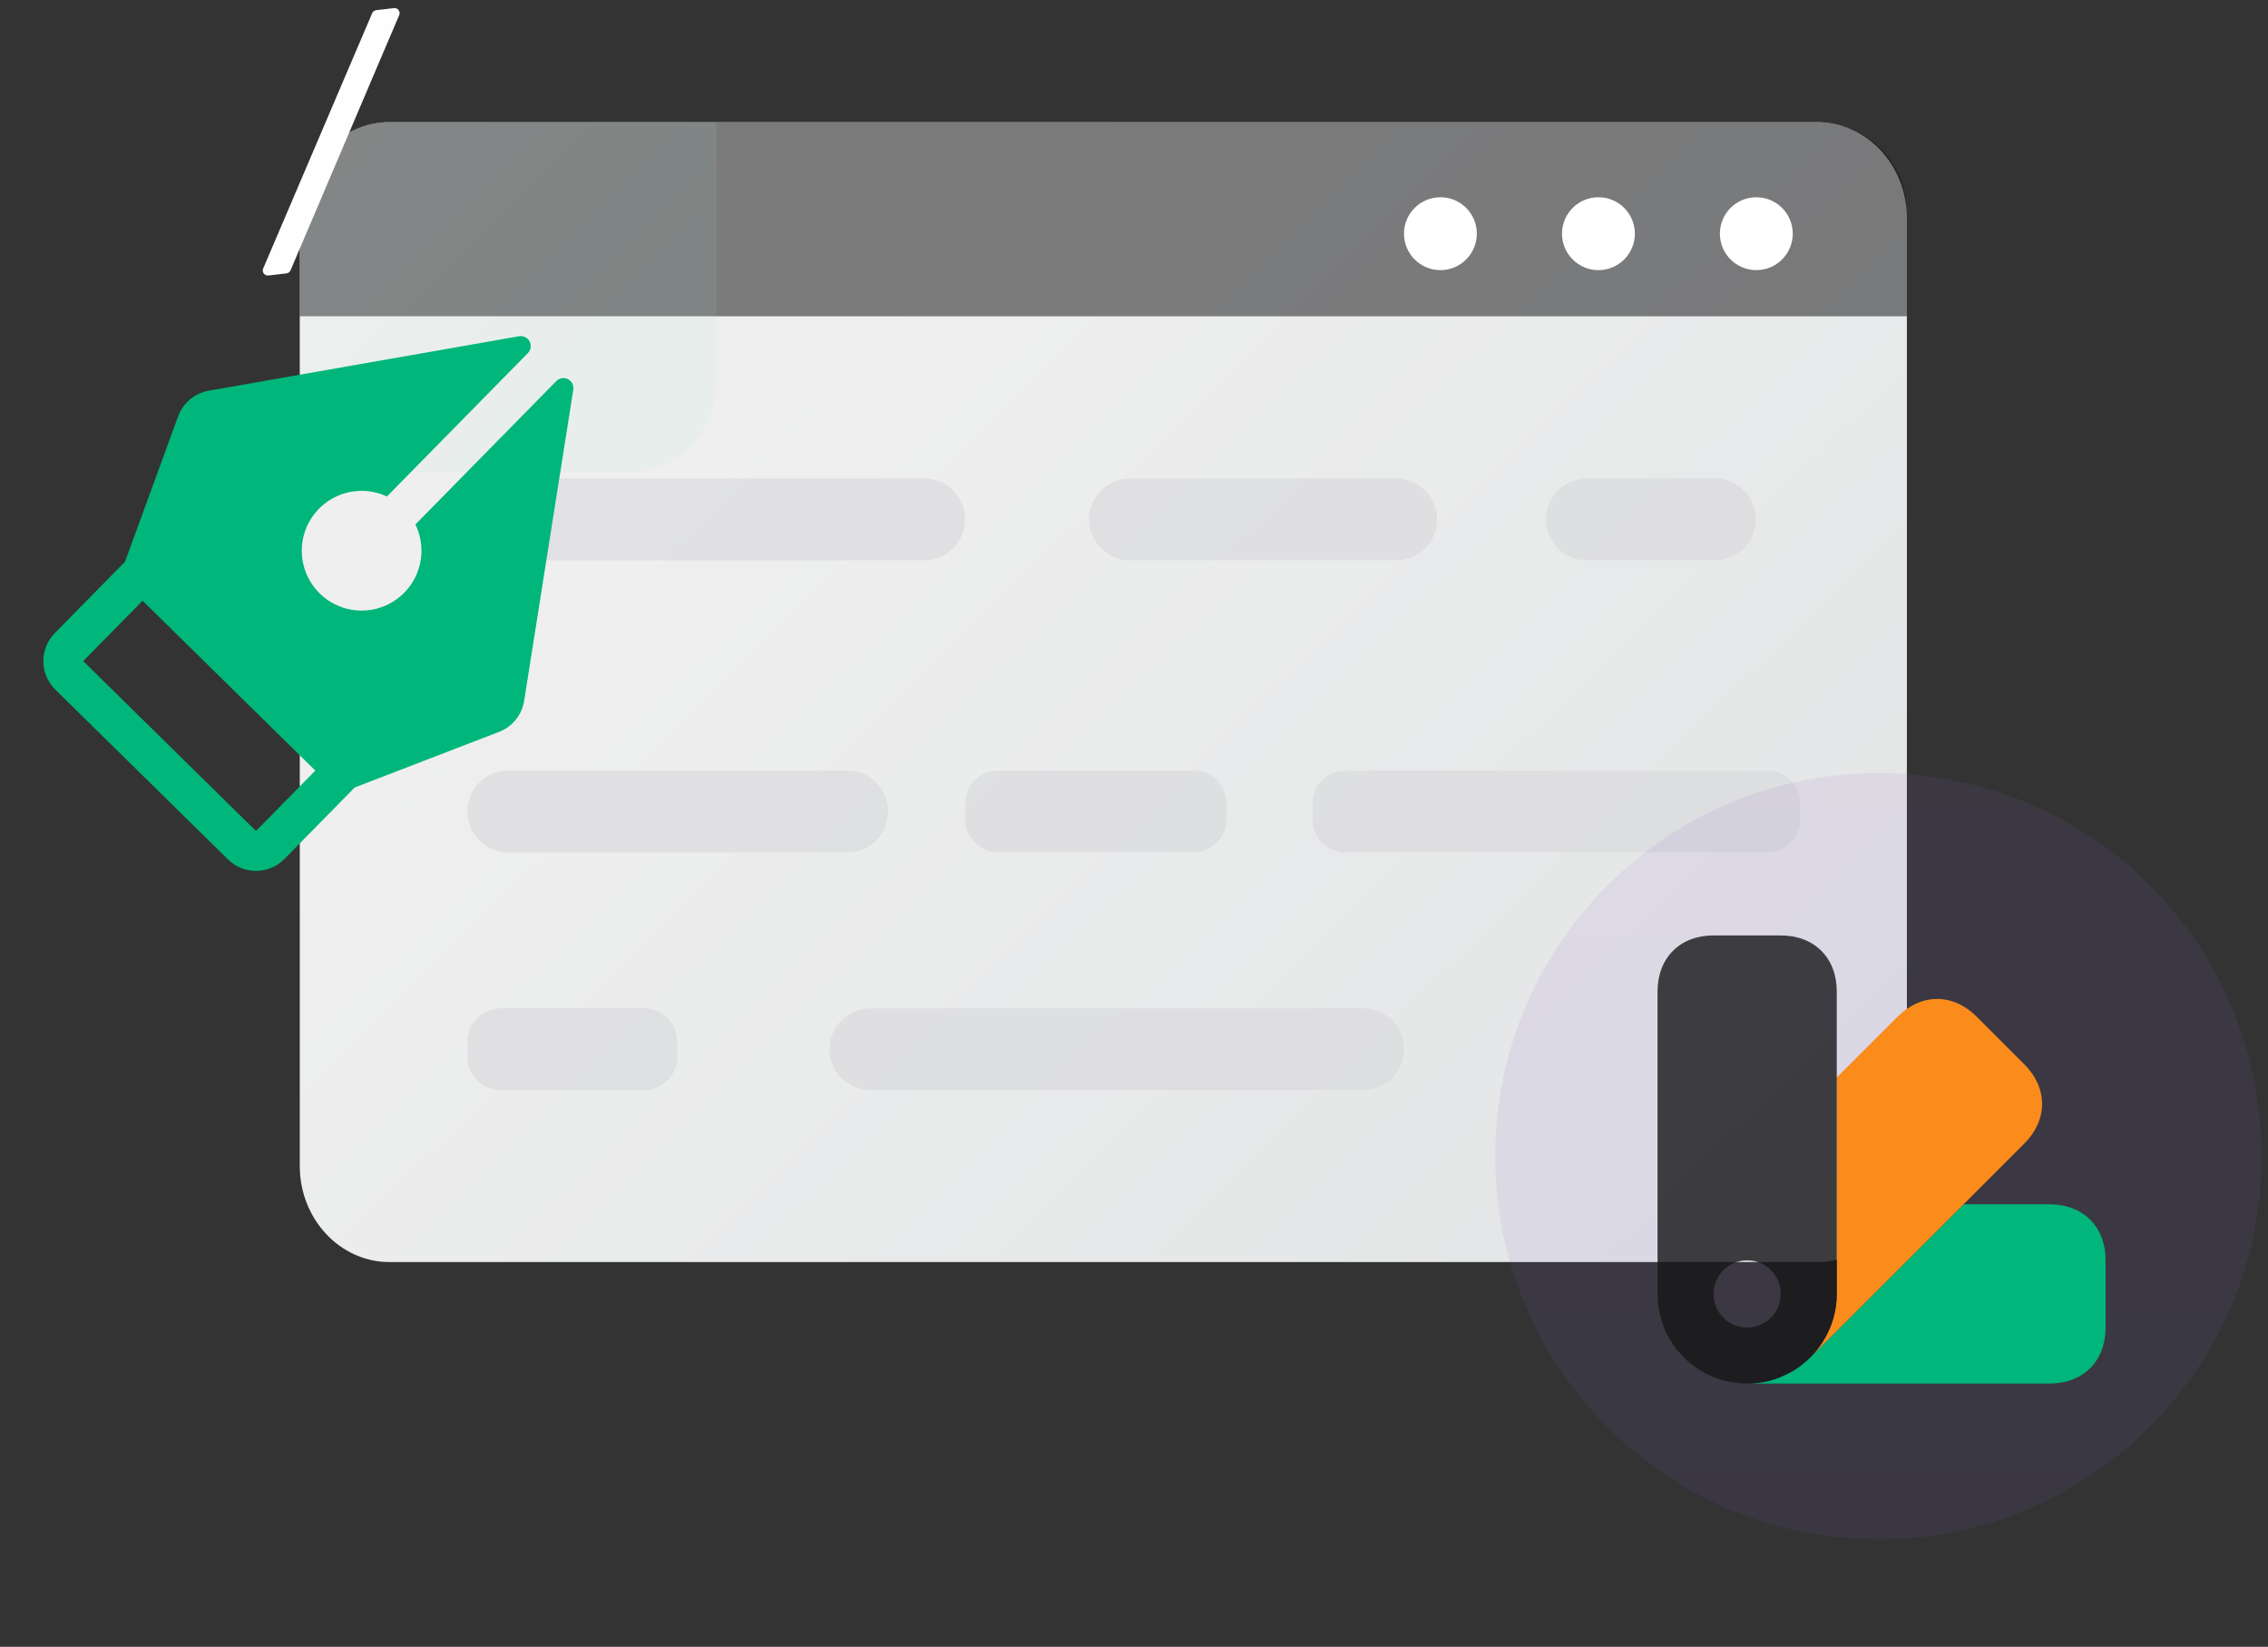
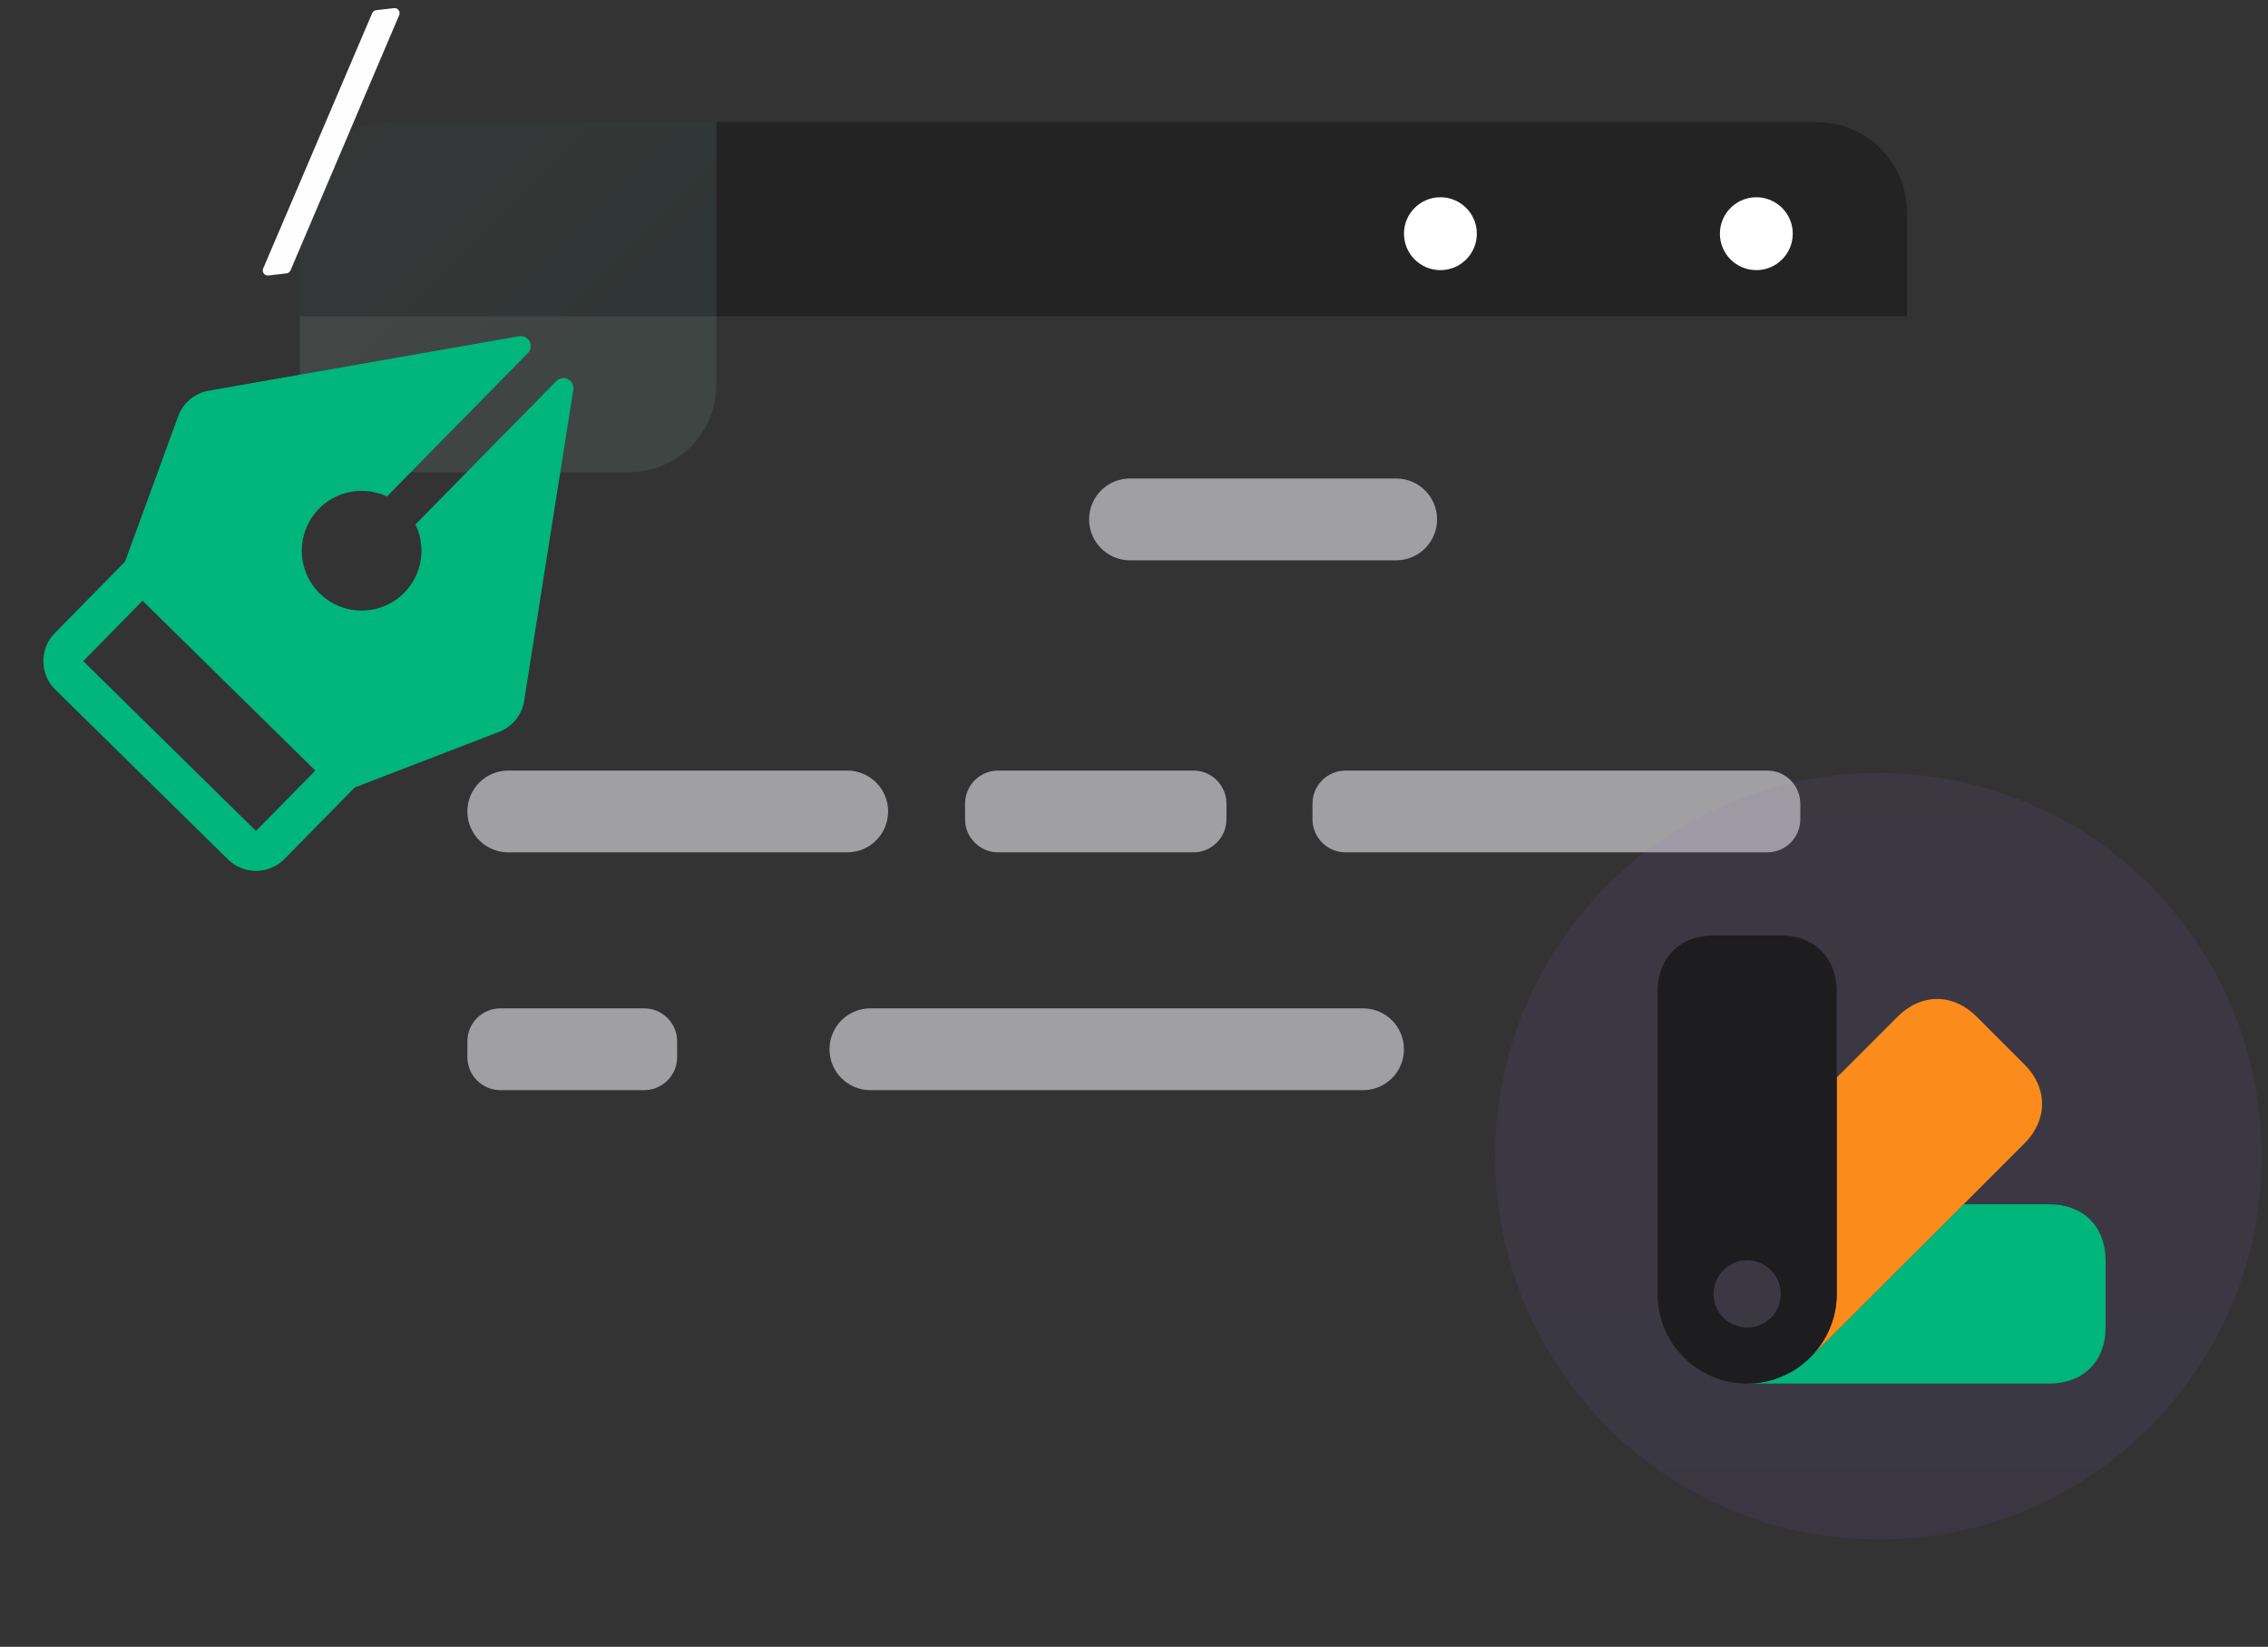
<svg xmlns="http://www.w3.org/2000/svg" width="135" height="98" viewBox="0 0 135 98" fill="none">
  <rect x="0" y="0" width="135" height="98" fill="#333333" stroke="none" />
  <g clip-path="url(#clip0_1156_5968)">
-     <path d="M113.505 12.98V69.388C113.505 72.542 111.109 75.104 108.16 75.104H23.189C20.239 75.104 17.844 72.542 17.844 69.388V12.98C17.844 9.827 20.238 7.267 23.189 7.267H108.161C111.109 7.266 113.505 9.827 113.505 12.98Z" fill="url(#paint0_linear_1156_5968)" />
    <path opacity="0.66" d="M113.505 12.61V18.819H17.844V12.61C17.845 11.192 18.408 9.834 19.41 8.832C20.412 7.83 21.771 7.267 23.188 7.266H108.16C109.577 7.267 110.936 7.83 111.938 8.832C112.94 9.834 113.504 11.192 113.505 12.61Z" fill="#161617" fill-opacity="0.8" />
    <path d="M85.739 16.075C86.937 16.075 87.907 15.104 87.907 13.906C87.907 12.709 86.937 11.738 85.739 11.738C84.541 11.738 83.57 12.709 83.57 13.906C83.57 15.104 84.541 16.075 85.739 16.075Z" fill="white" />
-     <path d="M95.145 16.075C96.343 16.075 97.314 15.104 97.314 13.906C97.314 12.709 96.343 11.738 95.145 11.738C93.948 11.738 92.977 12.709 92.977 13.906C92.977 15.104 93.948 16.075 95.145 16.075Z" fill="white" />
    <path d="M104.544 16.075C105.741 16.075 106.712 15.104 106.712 13.906C106.712 12.709 105.741 11.738 104.544 11.738C103.346 11.738 102.375 12.709 102.375 13.906C102.375 15.104 103.346 16.075 104.544 16.075Z" fill="white" />
-     <path opacity="0.66" d="M55.008 28.475H28.707C27.363 28.475 26.273 29.565 26.273 30.909C26.273 32.253 27.363 33.343 28.707 33.343H55.008C56.352 33.343 57.442 32.253 57.442 30.909C57.442 29.565 56.352 28.475 55.008 28.475Z" fill="#D8D8DB" />
    <path opacity="0.66" d="M83.106 28.475H67.262C65.918 28.475 64.828 29.565 64.828 30.909C64.828 32.253 65.918 33.343 67.262 33.343H83.106C84.451 33.343 85.54 32.253 85.54 30.909C85.54 29.565 84.451 28.475 83.106 28.475Z" fill="#D8D8DB" />
-     <path opacity="0.66" d="M102.077 28.475H94.457C93.113 28.475 92.023 29.565 92.023 30.909C92.023 32.253 93.113 33.343 94.457 33.343H102.077C103.421 33.343 104.511 32.253 104.511 30.909C104.511 29.565 103.421 28.475 102.077 28.475Z" fill="#D8D8DB" />
    <path opacity="0.66" d="M38.339 60.005H29.789C28.702 60.005 27.82 60.887 27.82 61.974V62.905C27.82 63.992 28.702 64.873 29.789 64.873H38.339C39.426 64.873 40.307 63.992 40.307 62.905V61.974C40.307 60.887 39.426 60.005 38.339 60.005Z" fill="#D8D8DB" />
    <path opacity="0.66" d="M105.192 45.855H80.094C79.006 45.855 78.125 46.736 78.125 47.823V48.754C78.125 49.841 79.006 50.722 80.094 50.722H105.192C106.28 50.722 107.161 49.841 107.161 48.754V47.823C107.161 46.736 106.28 45.855 105.192 45.855Z" fill="#D8D8DB" />
    <path opacity="0.66" d="M71.035 45.855H59.414C58.327 45.855 57.445 46.736 57.445 47.823V48.754C57.445 49.841 58.327 50.722 59.414 50.722H71.035C72.122 50.722 73.003 49.841 73.003 48.754V47.823C73.003 46.736 72.122 45.855 71.035 45.855Z" fill="#D8D8DB" />
    <path opacity="0.66" d="M50.43 45.855H30.254C28.91 45.855 27.82 46.944 27.82 48.288C27.82 49.633 28.91 50.722 30.254 50.722H50.43C51.775 50.722 52.864 49.633 52.864 48.288C52.864 46.944 51.775 45.855 50.43 45.855Z" fill="#D8D8DB" />
    <path opacity="0.66" d="M81.136 60.005H51.809C50.465 60.005 49.375 61.095 49.375 62.439C49.375 63.784 50.465 64.873 51.809 64.873H81.136C82.48 64.873 83.57 63.784 83.57 62.439C83.57 61.095 82.48 60.005 81.136 60.005Z" fill="#D8D8DB" />
    <path opacity="0.1" d="M134.624 68.805C134.624 81.399 124.413 91.611 111.819 91.611C111.707 91.613 111.595 91.609 111.484 91.599C108.733 91.571 106.011 91.038 103.453 90.026C101.317 89.191 99.324 88.029 97.544 86.583C94.009 83.76 91.395 79.948 90.037 75.634C89.351 73.423 89.001 71.121 89 68.806C89 56.211 99.212 46 111.818 46C114.133 46.002 116.435 46.351 118.646 47.037C123.229 48.466 127.243 51.31 130.111 55.16C132.979 59.011 134.554 63.67 134.612 68.471C134.622 68.582 134.626 68.694 134.624 68.805Z" fill="url(#paint1_linear_1156_5968)" />
    <path opacity="0.1" d="M42.638 7.266V22.902C42.638 24.281 42.09 25.603 41.115 26.578C40.139 27.553 38.817 28.1 37.438 28.1H17.844V12.609C17.845 11.192 18.408 9.833 19.41 8.831C20.413 7.829 21.772 7.266 23.189 7.266H42.638Z" fill="url(#paint2_linear_1156_5968)" />
    <path d="M23.45 0.483L22.395 0.605C22.343 0.611 22.293 0.631 22.25 0.663C22.208 0.694 22.174 0.737 22.153 0.785L20.794 3.967L17.233 12.308L15.665 15.977C15.644 16.025 15.636 16.078 15.643 16.131C15.649 16.183 15.669 16.233 15.7 16.275C15.732 16.317 15.774 16.35 15.822 16.371C15.871 16.392 15.924 16.399 15.976 16.393L17.052 16.269C17.105 16.263 17.155 16.243 17.197 16.211C17.24 16.179 17.273 16.137 17.294 16.088L18.647 12.911L22.198 4.57L23.762 0.899C23.783 0.85 23.791 0.797 23.784 0.745C23.778 0.693 23.758 0.643 23.726 0.601C23.695 0.559 23.652 0.526 23.604 0.505C23.555 0.484 23.502 0.477 23.45 0.483Z" fill="#FEFEFE" />
    <path d="M3.29 41.036L13.572 51.145C13.794 51.364 14.058 51.537 14.347 51.654C14.636 51.77 14.946 51.829 15.258 51.827C15.57 51.824 15.878 51.76 16.165 51.638C16.452 51.516 16.713 51.339 16.931 51.117L21.117 46.859L29.7 43.555C30.09 43.406 30.434 43.157 30.697 42.833C30.96 42.509 31.133 42.121 31.199 41.709L34.125 23.186C34.144 23.062 34.124 22.934 34.067 22.823C34.009 22.711 33.918 22.62 33.806 22.563C33.694 22.506 33.566 22.487 33.442 22.507C33.318 22.527 33.204 22.587 33.115 22.676L24.726 31.21C24.998 31.765 25.121 32.383 25.081 33C25.032 33.76 24.741 34.484 24.251 35.067C23.761 35.649 23.097 36.059 22.356 36.237C21.616 36.414 20.838 36.35 20.137 36.054C19.436 35.757 18.848 35.244 18.46 34.589C18.072 33.934 17.904 33.172 17.98 32.414C18.057 31.657 18.374 30.944 18.885 30.38C19.396 29.815 20.075 29.43 20.821 29.279C21.568 29.129 22.343 29.222 23.032 29.544L31.422 21.01C31.51 20.92 31.567 20.805 31.585 20.68C31.604 20.556 31.582 20.429 31.523 20.318C31.465 20.207 31.372 20.117 31.26 20.061C31.147 20.006 31.019 19.988 30.895 20.009L12.423 23.25C12.013 23.322 11.629 23.501 11.309 23.768C10.989 24.036 10.746 24.383 10.603 24.774L7.444 33.422L3.261 37.675C3.042 37.898 2.87 38.161 2.753 38.45C2.636 38.74 2.577 39.049 2.58 39.361C2.582 39.673 2.646 39.981 2.768 40.269C2.89 40.556 3.067 40.816 3.29 41.035L3.29 41.036ZM8.487 35.748L18.769 45.857L15.237 49.45L4.954 39.342L8.487 35.748Z" fill="#00B67B" />
    <path d="M125.333 75V79C125.333 81 124 82.333 122 82.333H104C104.547 82.333 105.107 82.253 105.627 82.08C105.773 82.026 105.92 81.973 106.067 81.906C106.533 81.72 106.987 81.453 107.387 81.106C107.507 81.013 107.64 80.893 107.76 80.773L107.813 80.72L116.88 71.666H122C124 71.666 125.333 73 125.333 75Z" fill="#00B67B" />
    <path d="M120.493 68.053L116.879 71.667L107.812 80.72C108.746 79.76 109.333 78.44 109.333 77V64.12L112.946 60.507C114.359 59.093 116.253 59.093 117.666 60.507L120.493 63.333C121.906 64.747 121.906 66.64 120.493 68.053Z" fill="#FB8B1B" />
    <path d="M105.997 55.666H101.997C99.997 55.666 98.664 57 98.664 59V77C98.664 77.36 98.704 77.72 98.771 78.067C98.811 78.24 98.851 78.413 98.904 78.587C98.971 78.787 99.037 78.987 99.117 79.173C99.131 79.186 99.131 79.2 99.131 79.2C99.144 79.2 99.144 79.2 99.131 79.213C99.317 79.587 99.531 79.947 99.784 80.28C99.931 80.453 100.077 80.613 100.224 80.773C100.371 80.933 100.531 81.067 100.704 81.2L100.717 81.213C101.051 81.466 101.411 81.68 101.784 81.867C101.797 81.853 101.797 81.853 101.797 81.867C101.997 81.96 102.197 82.026 102.411 82.093C102.584 82.147 102.757 82.186 102.931 82.227C103.277 82.293 103.637 82.333 103.997 82.333C104.544 82.333 105.104 82.253 105.624 82.08C105.771 82.026 105.917 81.973 106.064 81.906C106.531 81.72 106.984 81.453 107.384 81.106C107.504 81.013 107.637 80.893 107.757 80.773L107.811 80.72C108.744 79.76 109.331 78.44 109.331 77V59C109.331 57 107.997 55.666 105.997 55.666ZM103.997 79C102.891 79 101.997 78.106 101.997 77C101.997 75.893 102.891 75 103.997 75C105.104 75 105.997 75.893 105.997 77C105.997 78.106 105.104 79 103.997 79Z" fill="#161617" fill-opacity="0.8" />
  </g>
  <defs>
    <linearGradient id="paint0_linear_1156_5968" x1="121.208" y1="98.169" x2="46.375" y2="21.381" gradientUnits="userSpaceOnUse">
      <stop stop-color="#DEE1E2" />
      <stop offset="1" stop-color="#EFEFEF" />
    </linearGradient>
    <linearGradient id="paint1_linear_1156_5968" x1="111.813" y1="101.063" x2="111.813" y2="37.614" gradientUnits="userSpaceOnUse">
      <stop stop-color="#735CD2" />
      <stop offset="1" stop-color="#8F6ACC" />
    </linearGradient>
    <linearGradient id="paint2_linear_1156_5968" x1="17.603" y1="5.045" x2="34.736" y2="22.178" gradientUnits="userSpaceOnUse">
      <stop stop-color="#E5F6F0" />
      <stop offset="1" stop-color="#AAE7D3" />
    </linearGradient>
    <clipPath id="clip0_1156_5968">
      <rect width="135" height="97.777" fill="white" />
    </clipPath>
  </defs>
</svg>